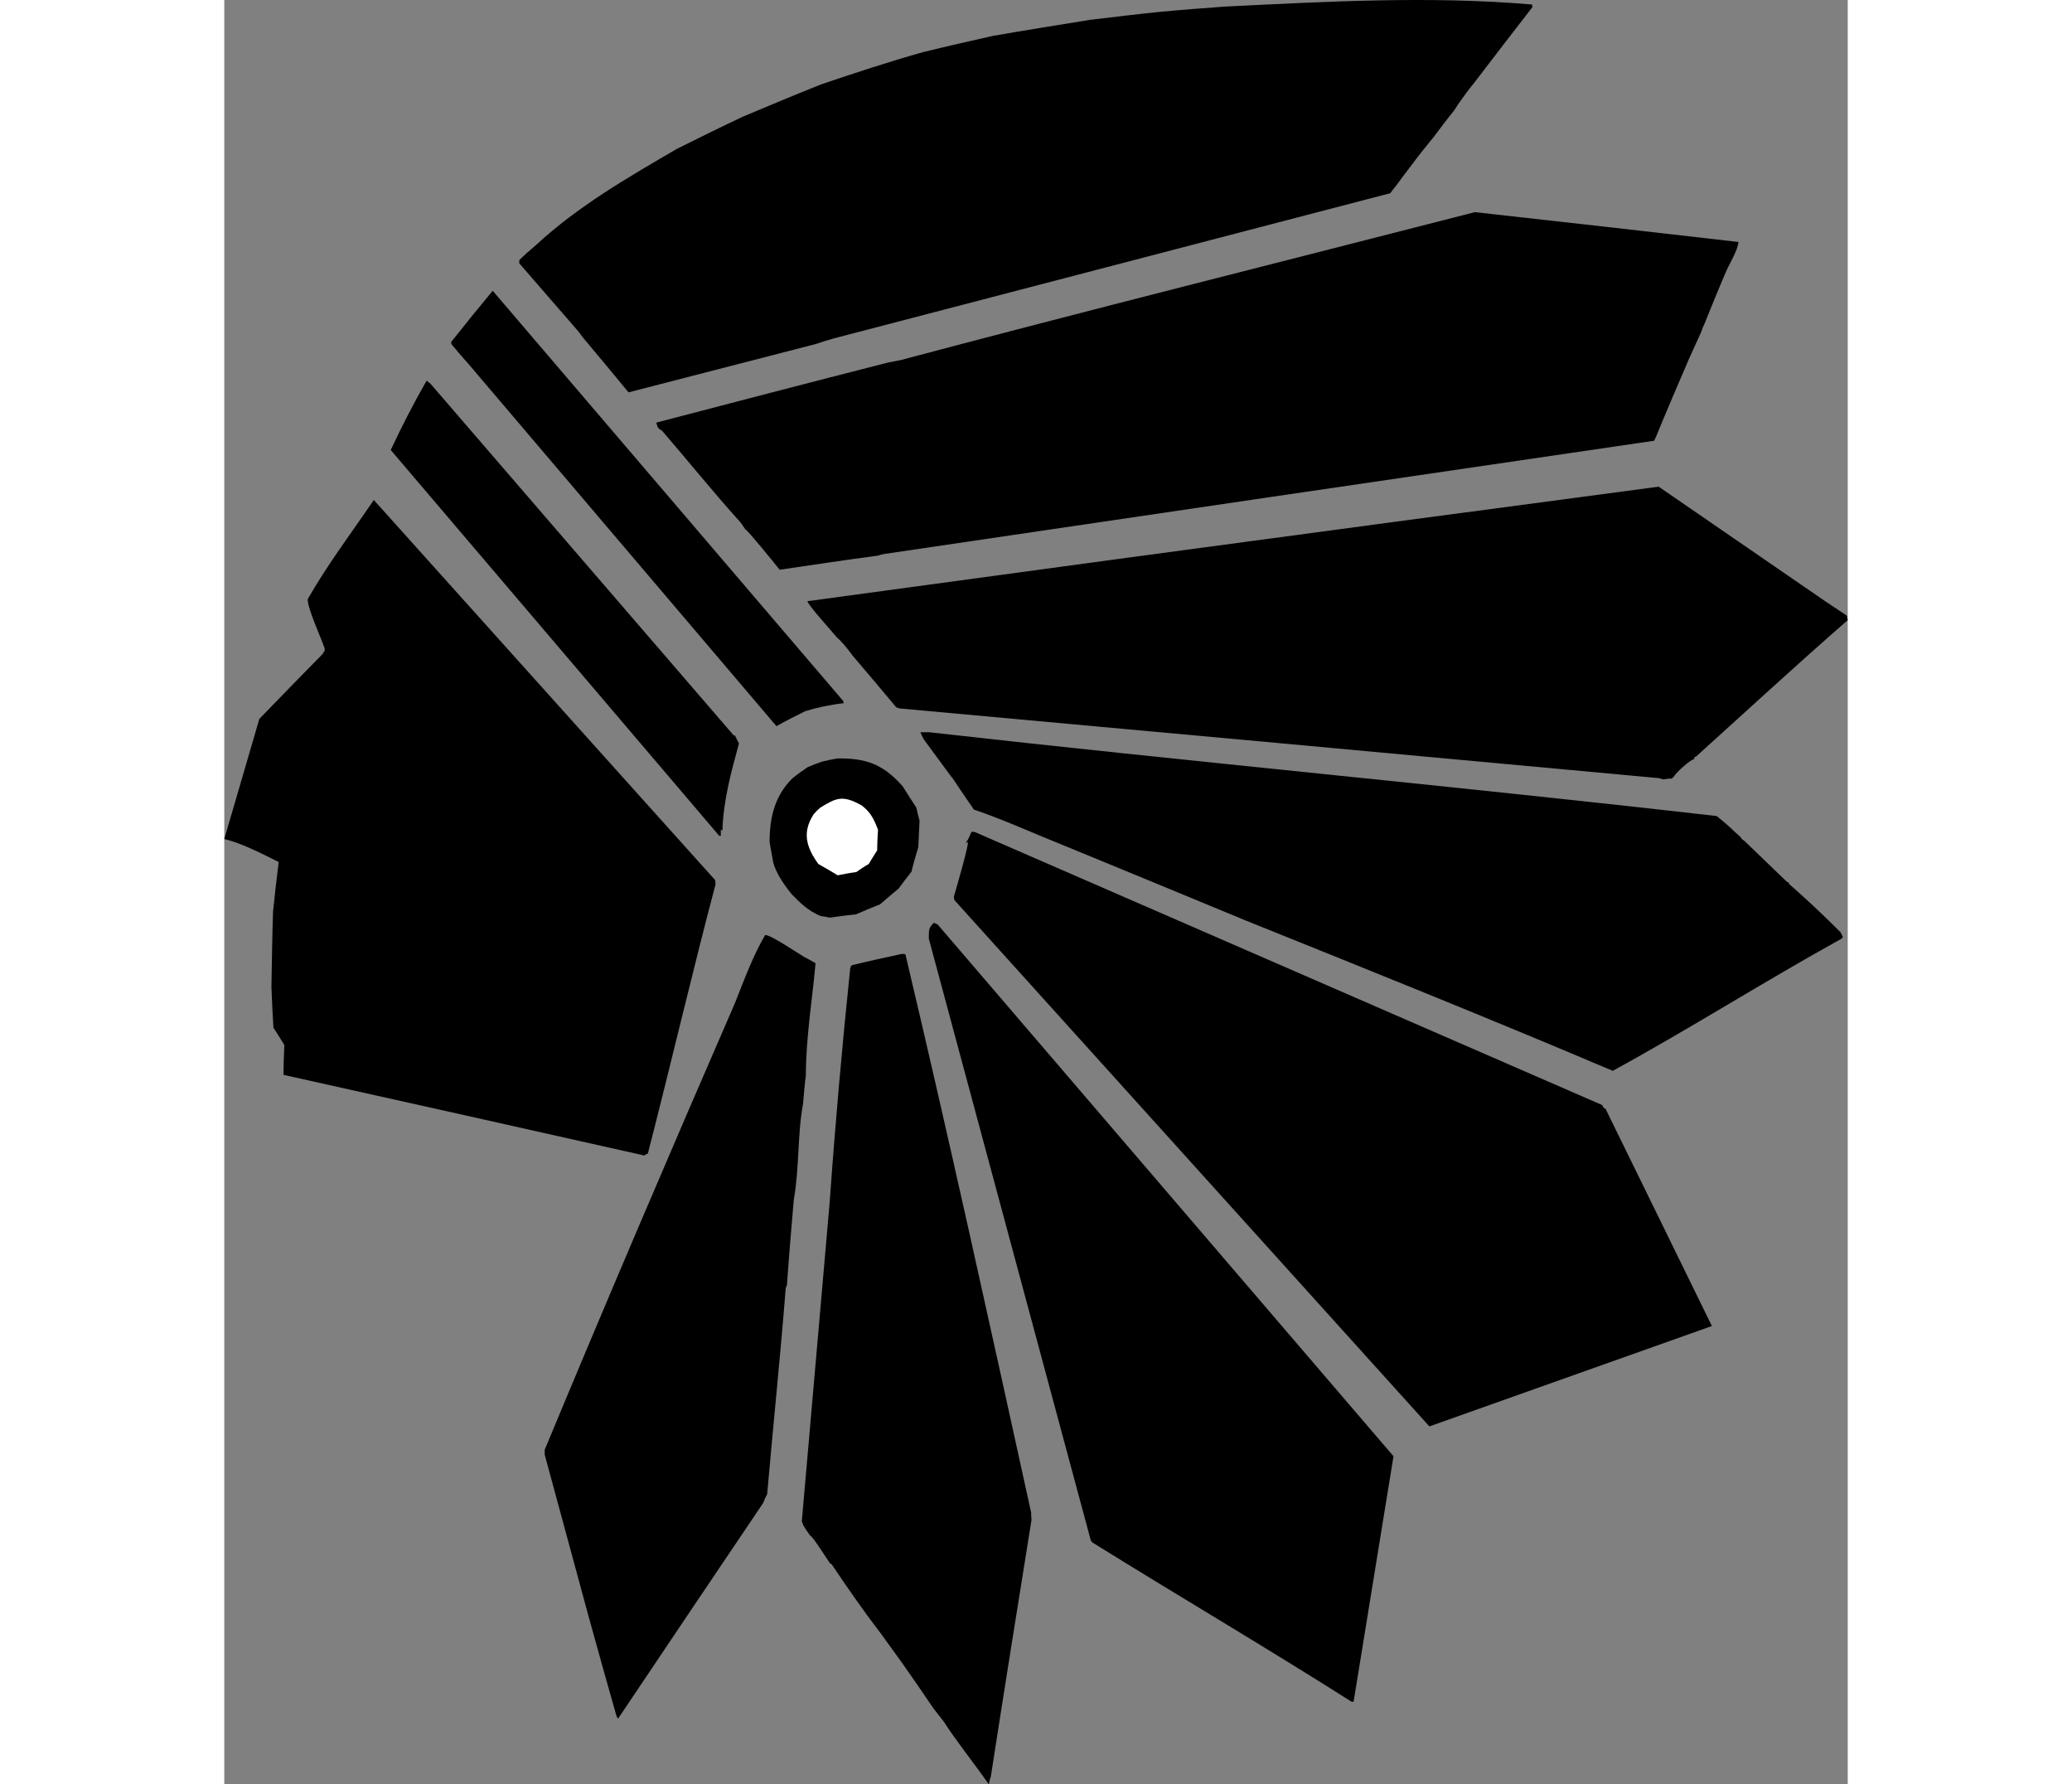
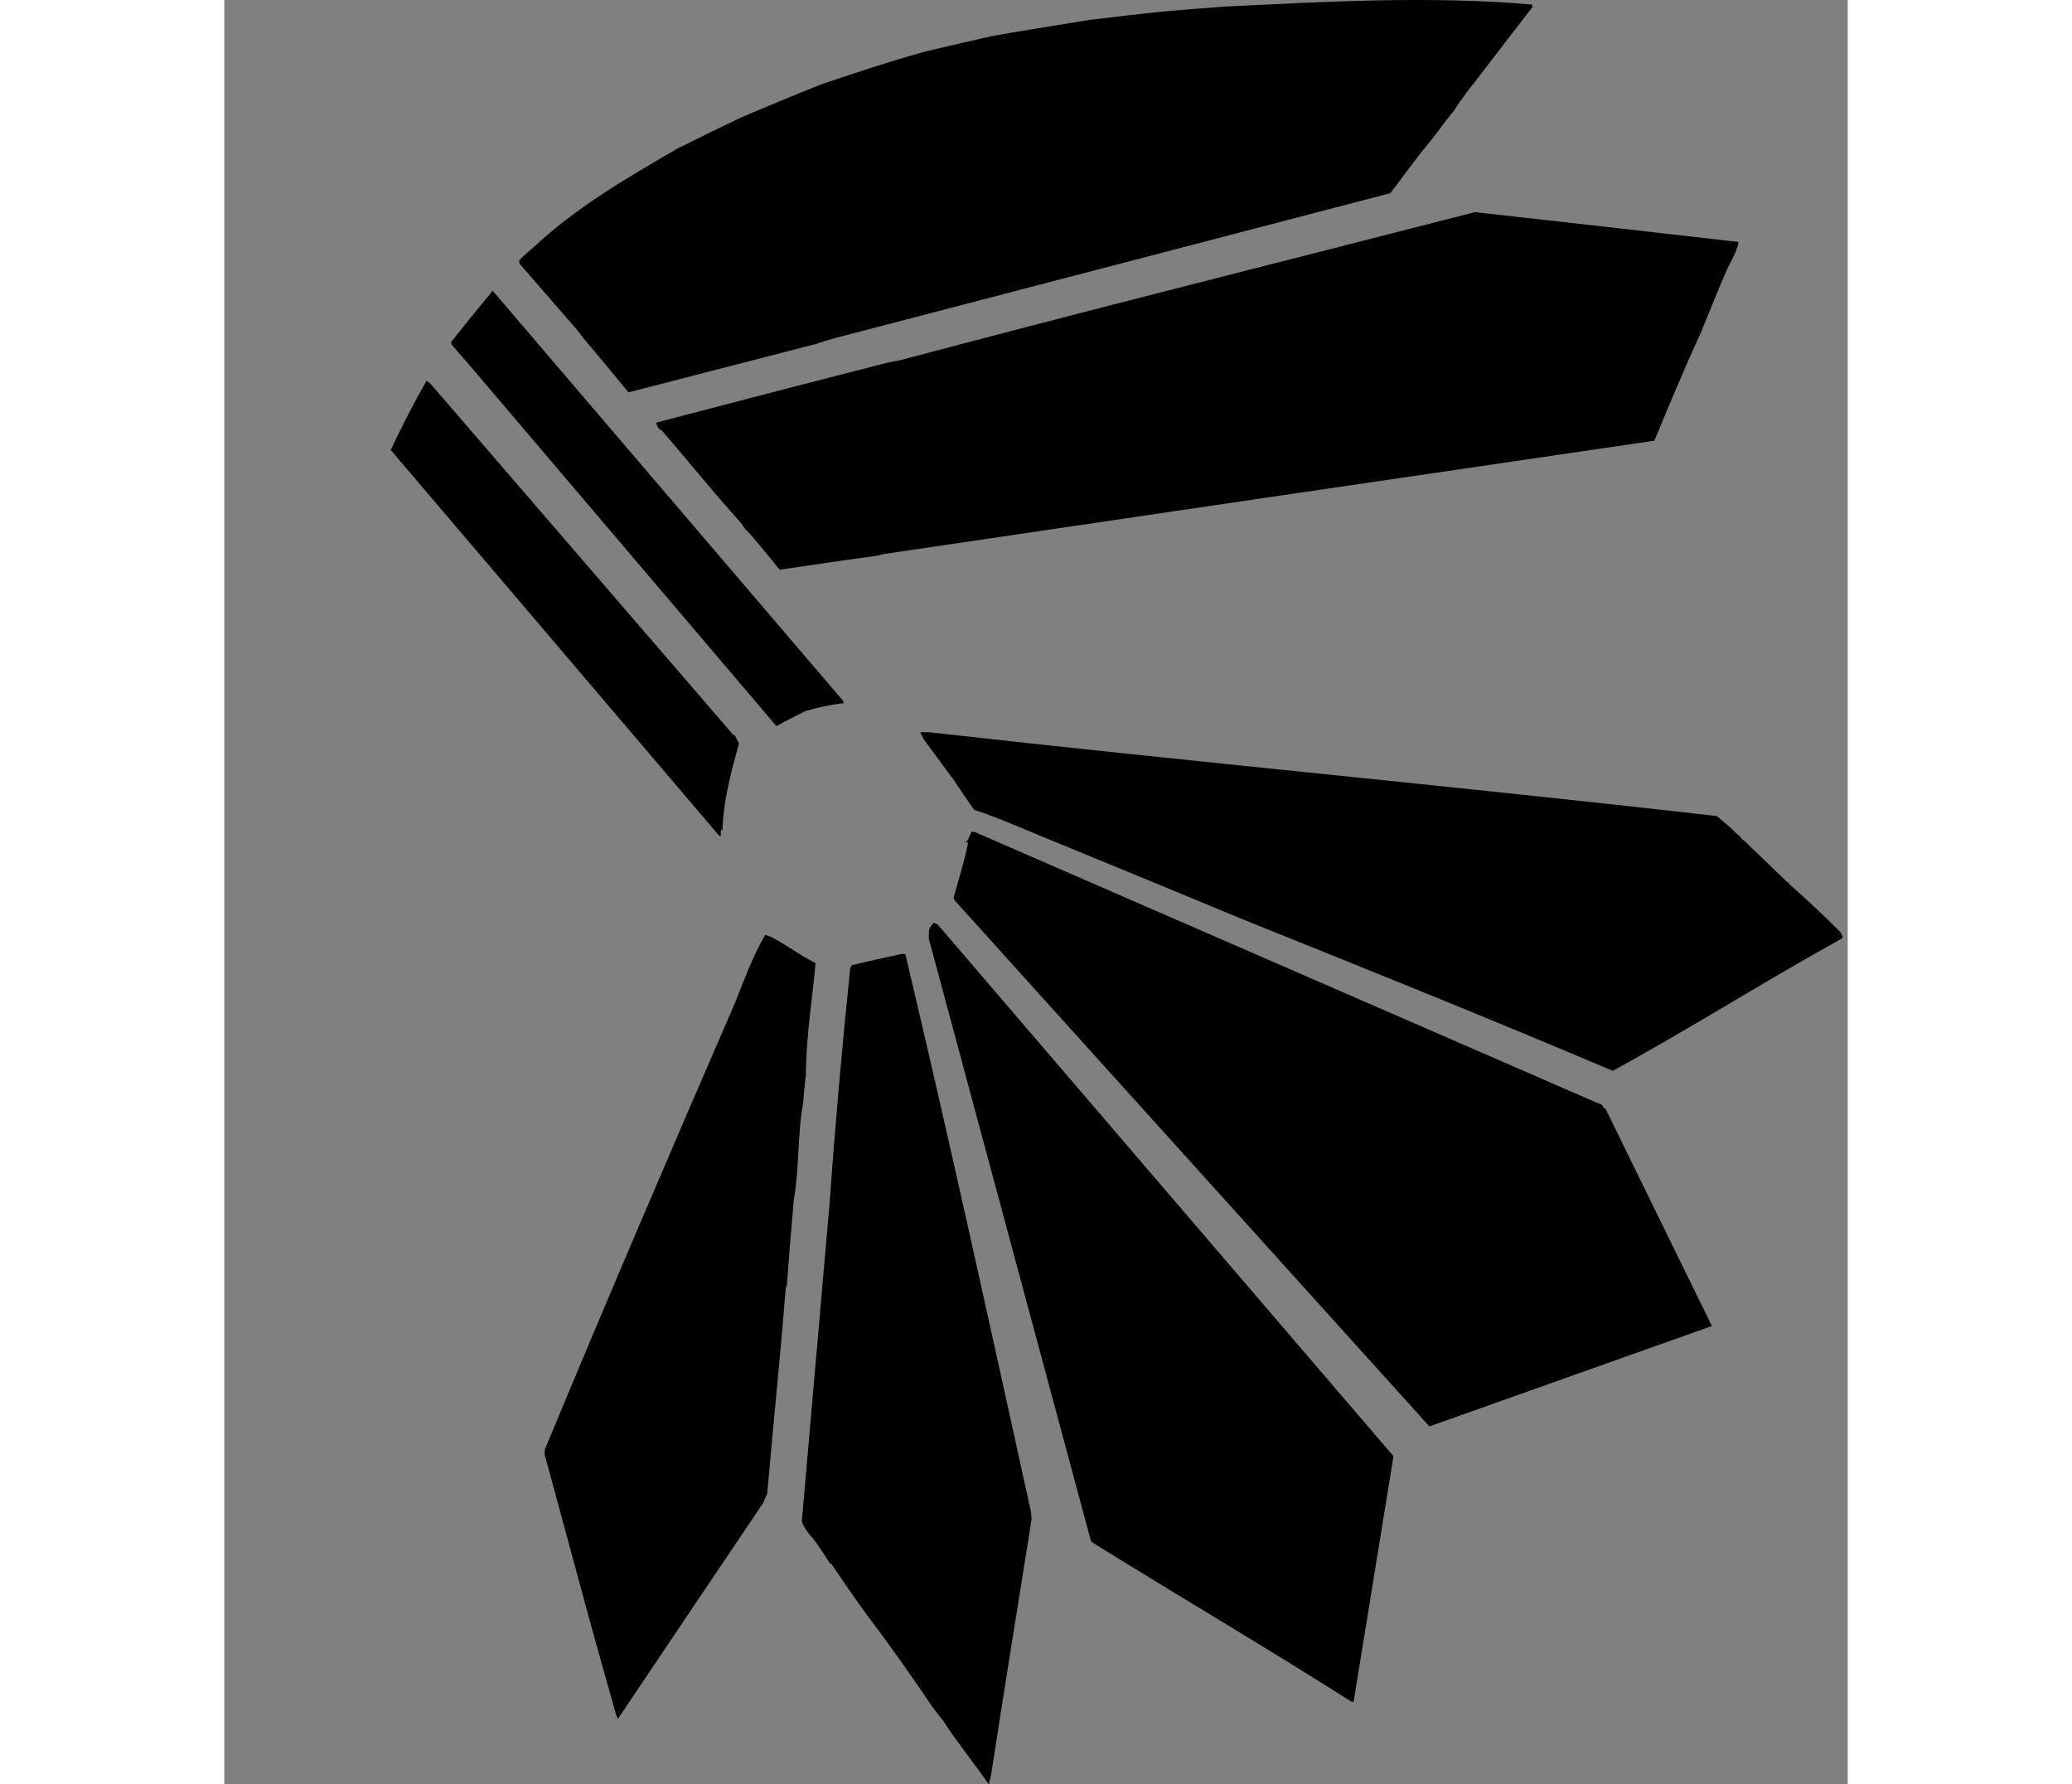
<svg xmlns="http://www.w3.org/2000/svg" xml:space="preserve" width="7.848in" height="6.757in" version="1.1" style="shape-rendering:geometricPrecision; text-rendering:geometricPrecision; image-rendering:optimizeQuality; fill-rule:evenodd; clip-rule:evenodd" viewBox="0 0 7847.73 8623.64">
  <rect x="0" y="0" width="7847.73" height="8623.64" fill="#808080" stroke="none" />
  <defs>
    <style type="text/css">
   
    .fil0 {fill:black}
    .fil1 {fill:white}
   
  </style>
  </defs>
  <g id="Layer_x0020_1">
    <g id="_2008576206384">
      <path class="fil0" d="M3695.92 8623.64c-77.93,-111.05 -159.76,-212.36 -218.21,-303.93 -17.53,-21.43 -33.12,-42.86 -48.71,-62.35 -50.66,-74.04 -101.31,-148.07 -151.97,-220.16 -37.02,-50.66 -72.09,-99.36 -107.16,-148.07 -89.62,-116.9 -161.71,-222.11 -233.8,-329.26 -3.9,-1.95 -5.84,-3.9 -7.79,-3.9 -25.33,-37.02 -81.83,-128.59 -97.41,-136.38 -11.69,-15.59 -21.43,-31.17 -31.17,-46.76 -3.9,-7.79 -5.84,-15.59 -7.79,-21.43 44.81,-514.35 89.62,-1026.75 134.43,-1539.15 27.28,-383.81 60.4,-757.89 99.36,-1131.96 1.95,-5.84 3.9,-11.69 7.79,-15.59 79.88,-19.48 159.76,-37.02 241.59,-54.55 5.84,0 11.69,0 17.53,1.95 210.42,886.47 409.14,1794.38 607.87,2698.39 0,9.74 0,21.43 1.95,33.12 -66.24,413.04 -132.48,826.08 -196.78,1241.06 -3.9,11.69 -7.79,25.33 -9.74,38.97z" />
      <path class="fil0" d="M1903.48 8306.07c-3.9,-5.84 -5.84,-9.74 -7.79,-13.64 -46.76,-163.66 -91.57,-325.37 -136.38,-487.07 -70.14,-259.12 -140.28,-518.25 -210.42,-775.42 0,-7.79 0,-15.59 0,-23.38 301.99,-726.71 607.87,-1441.74 919.6,-2158.71 44.81,-113 89.62,-233.8 146.12,-329.26 27.28,0 142.23,77.93 187.04,105.21 17.53,9.74 37.02,19.48 56.5,31.17 -13.64,159.76 -46.76,358.49 -46.76,541.63 -5.84,44.81 -9.74,91.57 -13.64,138.33 -27.28,146.12 -17.53,311.73 -44.81,463.69 -11.69,136.38 -23.38,274.71 -33.12,413.04 -1.95,3.9 -3.9,7.79 -5.84,13.64 -25.33,325.37 -60.4,658.52 -89.62,995.58 -7.79,13.64 -13.64,27.28 -19.48,42.86 -233.8,346.8 -467.59,693.59 -701.39,1042.34z" />
      <path class="fil0" d="M5449.38 8224.24c-413.7,-262.54 -836.6,-510.82 -1252.75,-769.58 -3.9,-3.9 -5.84,-7.79 -7.79,-9.74l-783.21 -2908.8c0,-52.6 1.95,-50.66 23.38,-75.98 5.84,1.95 11.69,3.9 19.48,7.79l2203.52 2569.8c-64.29,395.5 -128.59,791.01 -192.88,1186.51 -3.9,0 -7.79,0 -9.74,0z" />
-       <path class="fil0" d="M5825.4 6893.56l-2295.09 -2542.52c-1.95,-5.84 -3.9,-11.69 -3.9,-15.59 9.74,-35.07 74.04,-253.28 68.19,-266.92 -3.9,1.95 -5.84,3.9 -7.79,7.79 0,-3.9 0,-5.84 0,-7.79 9.74,-9.74 17.53,-31.17 25.33,-48.71 5.84,0 11.69,0 17.53,1.95l3031.55 1319c5.84,13.64 5.84,13.64 15.59,17.53l514.35 1050.13 -1365.75 485.13z" />
-       <path class="fil0" d="M2030.12 5584.3c-582.54,-130.54 -1163.13,-261.07 -1743.72,-389.66 0,-48.71 1.95,-97.41 3.9,-144.17 -17.53,-29.22 -35.07,-56.5 -52.6,-83.78 -3.9,-66.24 -7.79,-132.48 -9.74,-196.78 1.95,-122.74 3.9,-243.54 7.79,-364.33 7.79,-79.88 17.53,-159.76 27.28,-239.64 -93.52,-46.76 -187.04,-93.52 -263.02,-111.05 56.5,-194.83 113,-387.71 169.5,-580.59 101.31,-105.21 202.62,-208.47 303.93,-311.73 3.9,-5.84 7.79,-11.69 11.69,-17.53 0,-3.9 0,-7.79 0,-11.69 -23.38,-66.24 -81.83,-190.93 -81.83,-237.69 95.47,-167.55 212.36,-321.47 319.52,-479.28l1650.21 1837.24c0,5.84 0,11.69 1.95,19.48 -111.05,418.88 -216.26,870.89 -327.31,1301.46 -5.84,1.95 -11.69,5.84 -17.53,9.74z" />
+       <path class="fil0" d="M5825.4 6893.56l-2295.09 -2542.52c-1.95,-5.84 -3.9,-11.69 -3.9,-15.59 9.74,-35.07 74.04,-253.28 68.19,-266.92 -3.9,1.95 -5.84,3.9 -7.79,7.79 0,-3.9 0,-5.84 0,-7.79 9.74,-9.74 17.53,-31.17 25.33,-48.71 5.84,0 11.69,0 17.53,1.95l3031.55 1319c5.84,13.64 5.84,13.64 15.59,17.53l514.35 1050.13 -1365.75 485.13" />
      <path class="fil0" d="M6711.88 5175.16c-592.28,-251.33 -1188.46,-490.97 -1774.9,-726.71 -290.3,-120.79 -580.59,-239.64 -868.94,-358.49 -142.23,-56.5 -309.78,-132.48 -444.21,-177.29 -35.07,-50.66 -70.14,-101.31 -103.26,-151.97 -3.9,-3.9 -7.79,-7.79 -9.74,-11.69 -44.81,-60.4 -87.67,-118.85 -130.54,-177.29 -5.84,-11.69 -11.69,-23.38 -15.59,-33.12 13.64,0 27.28,0 40.91,0 1260.55,142.23 2530.84,259.12 3808.92,405.25 21.43,17.53 42.86,35.07 64.29,54.55 15.59,15.59 33.12,31.17 50.66,46.76 1.95,3.9 5.84,11.69 17.53,17.53 68.19,66.24 138.33,132.48 208.47,200.67 1.95,0 3.9,0 7.79,1.95 0,1.95 0,3.9 0,5.84 77.93,68.19 161.71,146.12 249.38,233.8 3.9,7.79 7.79,15.59 11.69,23.38 -1.95,1.95 -3.9,3.9 -5.84,7.79 -370.18,204.57 -742.3,440.31 -1106.63,639.04z" />
-       <path class="fil0" d="M2926.34 4434.81c-15.59,-3.9 -29.22,-5.84 -42.86,-7.79 -64.29,-25.33 -105.21,-70.14 -140.28,-105.21 -44.81,-54.55 -77.93,-109.1 -89.62,-153.92 -5.84,-33.12 -11.69,-66.24 -17.53,-97.41 0,-128.59 29.22,-227.95 109.1,-307.83 23.38,-19.48 48.71,-37.02 74.04,-54.55 23.38,-9.74 46.76,-19.48 70.14,-27.28 25.33,-5.84 50.66,-11.69 77.93,-15.59 126.64,0 212.36,21.43 311.73,134.43 21.43,33.12 42.86,68.19 66.24,103.26 3.9,19.48 9.74,40.91 15.59,62.35 -1.95,42.86 -3.9,85.72 -5.84,128.59 -11.69,38.97 -23.38,77.93 -33.12,118.85 -21.43,27.28 -42.86,54.55 -62.35,81.83 -31.17,25.33 -60.4,50.66 -89.62,75.98 -38.97,15.59 -77.93,31.17 -116.9,48.71 -42.86,3.9 -85.72,9.74 -126.64,15.59z" />
-       <path class="fil1" d="M2965.3 4230.24c-31.17,-19.48 -62.35,-37.02 -93.52,-54.55 -60.4,-83.78 -77.93,-153.92 -23.38,-239.64 9.74,-11.69 21.43,-23.38 33.12,-33.12 74.04,-44.81 105.21,-64.29 200.67,-9.74 37.02,29.22 54.55,54.55 77.93,116.9 -1.95,33.12 -3.9,66.24 -3.9,99.36 -13.64,21.43 -27.28,42.86 -40.91,66.24 -21.43,11.69 -40.91,25.33 -60.4,38.97 -31.17,3.9 -60.4,9.74 -89.62,15.59z" />
      <path class="fil0" d="M2392.51 4039.31l-1587.86 -1864.52c54.55,-116.9 111.05,-226 173.4,-335.11 5.84,3.9 11.69,9.74 19.48,15.59l1465.12 1698.91c1.95,0 3.9,0 5.84,0 5.84,11.69 11.69,25.33 19.48,38.97 -37.02,134.43 -75.98,276.66 -79.88,420.83 -3.9,-1.95 -5.84,-3.9 -7.79,-3.9 0,9.74 0,19.48 0,29.22 -3.9,0 -5.84,0 -7.79,0z" />
-       <path class="fil0" d="M6955.41 3766.55c-7.79,-1.95 -13.64,-3.9 -19.48,-5.84 -1225.48,-113 -2449.01,-226 -3672.54,-337.06 -5.84,-1.95 -11.69,-3.9 -15.59,-5.84 -70.14,-83.78 -140.28,-167.55 -210.42,-249.38 -25.33,-35.07 -56.5,-72.09 -74.04,-85.72 -29.22,-35.07 -144.17,-161.71 -144.17,-177.29 516.3,-70.14 1032.6,-140.28 1548.89,-210.42 855.3,-114.95 1710.6,-229.9 2565.9,-342.9 266.92,183.14 535.78,368.23 804.65,553.32 35.07,23.38 70.14,46.76 105.21,70.14 0,5.84 1.95,13.64 3.9,21.43 -247.43,216.26 -490.97,440.31 -734.51,660.47 -3.9,0 -5.84,1.95 -7.79,3.9 0,1.95 0,3.9 0,7.79 -17.53,0 -93.52,70.14 -97.41,83.78 -3.9,1.95 -7.79,5.84 -9.74,9.74 -15.59,0 -29.22,1.95 -42.86,3.9z" />
      <path class="fil0" d="M2669.16 3509.37l-1484.6 -1745.67c-29.22,-33.12 -58.45,-66.24 -85.72,-99.36 -1.95,-3.9 -1.95,-7.79 -1.95,-11.69 66.24,-83.78 132.48,-165.61 200.67,-247.43l1695.02 1983.36c0,1.95 0,5.84 1.95,9.74 -68.19,7.79 -130.54,21.43 -187.04,38.97 -46.76,23.38 -93.52,46.76 -138.33,72.09z" />
      <path class="fil0" d="M2684.75 2753.43c-31.17,-38.97 -155.86,-192.88 -165.61,-194.83 -7.79,-11.69 -15.59,-21.43 -21.43,-31.17 -140.28,-155.86 -257.17,-301.99 -381.87,-446.16 -25.33,-11.69 -23.38,-27.28 -27.28,-38.97 372.12,-97.41 746.2,-194.83 1120.27,-290.3 19.48,-3.9 38.97,-7.79 60.4,-11.69 915.7,-243.54 1850.88,-477.33 2776.32,-715.02 424.73,46.76 849.46,95.47 1274.18,144.17 -3.9,38.97 -37.02,93.52 -56.5,134.43 -37.02,85.72 -72.09,171.45 -107.16,259.12 -5.84,11.69 -11.69,25.33 -15.59,38.97 -19.48,42.86 -38.97,85.72 -58.45,128.59 -54.55,126.64 -109.1,253.28 -161.71,381.87 -3.9,5.84 -5.84,11.69 -7.79,17.53 -1241.06,181.19 -2482.13,364.33 -3723.19,547.47 -9.74,1.95 -19.48,3.9 -29.22,7.79 -159.76,21.43 -317.57,44.81 -475.38,68.19z" />
      <path class="fil0" d="M1954.14 1896.18c-74.04,-89.62 -148.07,-179.24 -222.11,-266.92 -7.79,-11.69 -15.59,-21.43 -23.38,-31.17 -95.47,-109.1 -188.98,-218.21 -282.5,-325.37 0,-5.84 0,-11.69 0,-15.59 25.33,-25.33 52.6,-48.71 79.88,-72.09 204.57,-188.98 438.37,-323.42 681.9,-465.64 105.21,-52.6 212.36,-105.21 319.52,-155.86 124.69,-52.6 251.33,-105.21 377.97,-155.86 155.86,-52.6 319.52,-107.16 492.92,-155.86 111.05,-27.28 222.11,-52.6 335.11,-77.93 155.86,-27.28 313.68,-52.6 471.49,-77.93 113,-13.64 226,-27.28 340.95,-38.97 103.26,-9.74 208.47,-17.53 313.68,-25.33 483.18,-23.38 985.84,-52.6 1482.65,-9.74 0,3.9 0,7.79 1.95,11.69 -95.47,122.74 -190.93,247.43 -286.4,372.12 -21.43,25.33 -40.91,52.6 -60.4,79.88 -11.69,15.59 -21.43,31.17 -31.17,46.76 -33.12,40.91 -66.24,83.78 -97.41,126.64 -35.07,42.86 -70.14,85.72 -103.26,130.54 -27.28,35.07 -54.55,72.09 -81.83,109.1 -9.74,11.69 -19.48,23.38 -27.28,35.07 -896.22,233.8 -1792.43,467.59 -2688.65,701.39 -29.22,7.79 -58.45,17.53 -87.67,27.28 -301.99,77.93 -603.97,155.86 -905.96,233.8z" />
    </g>
  </g>
</svg>